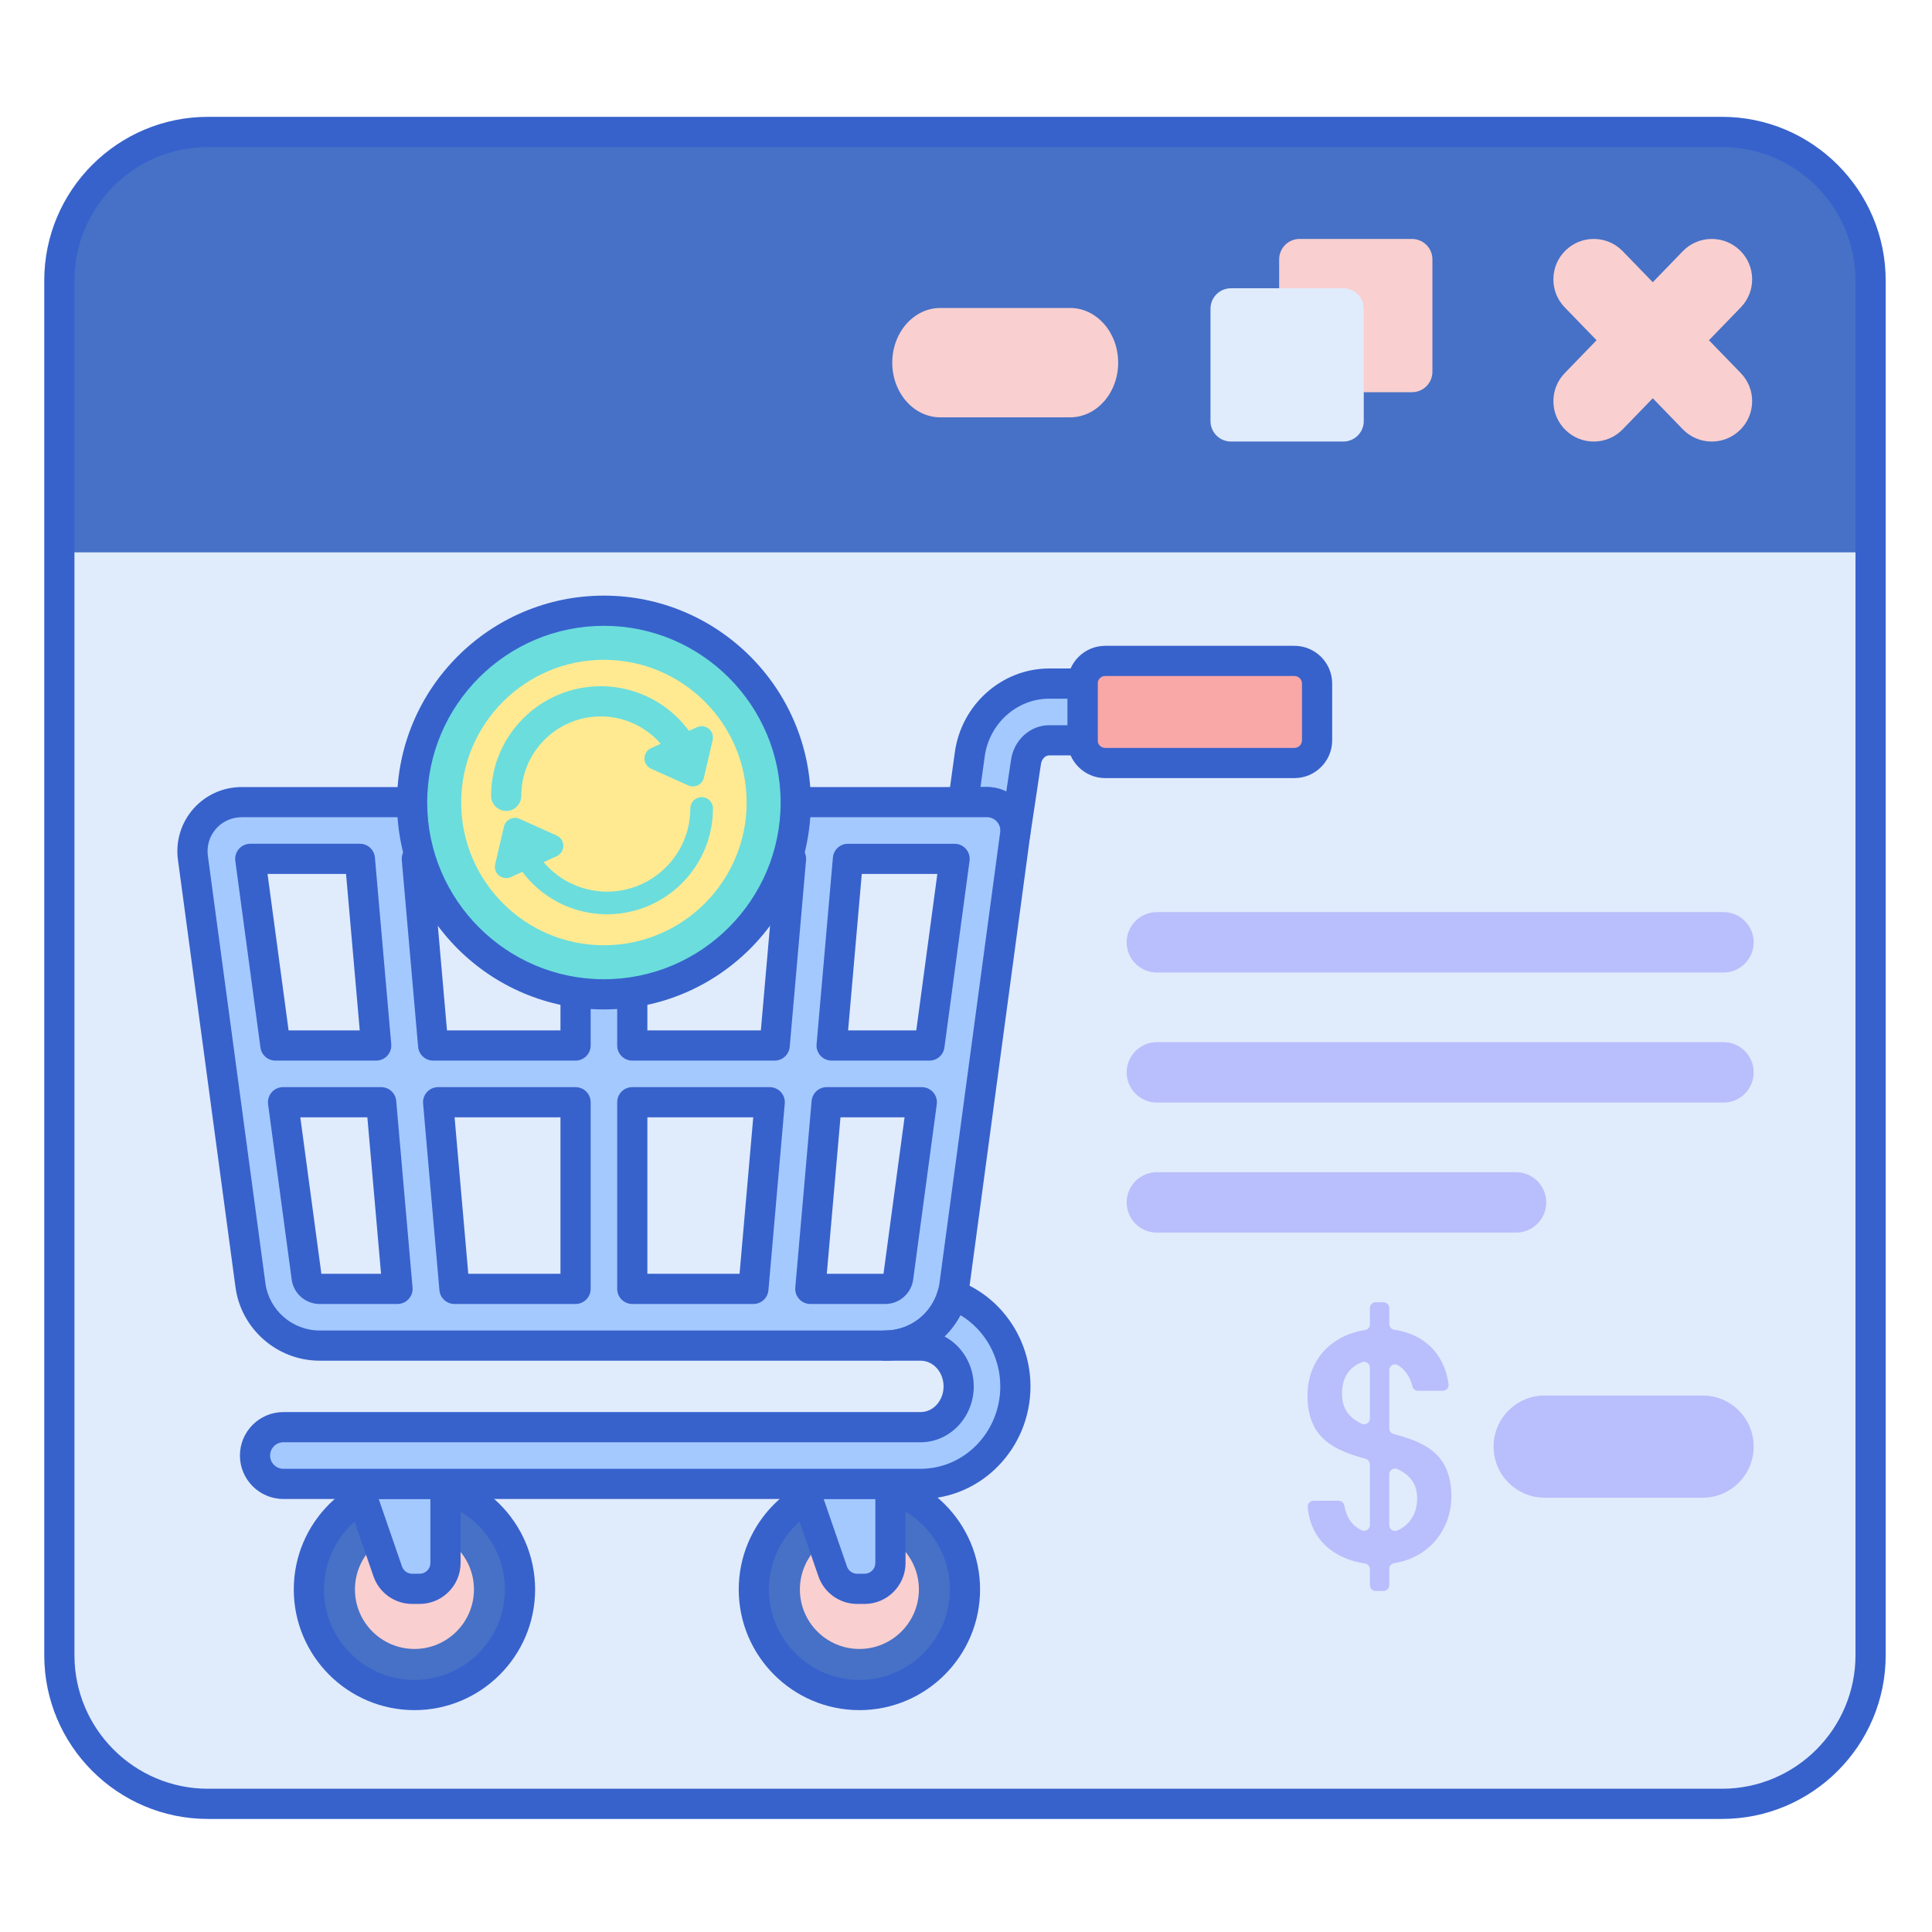
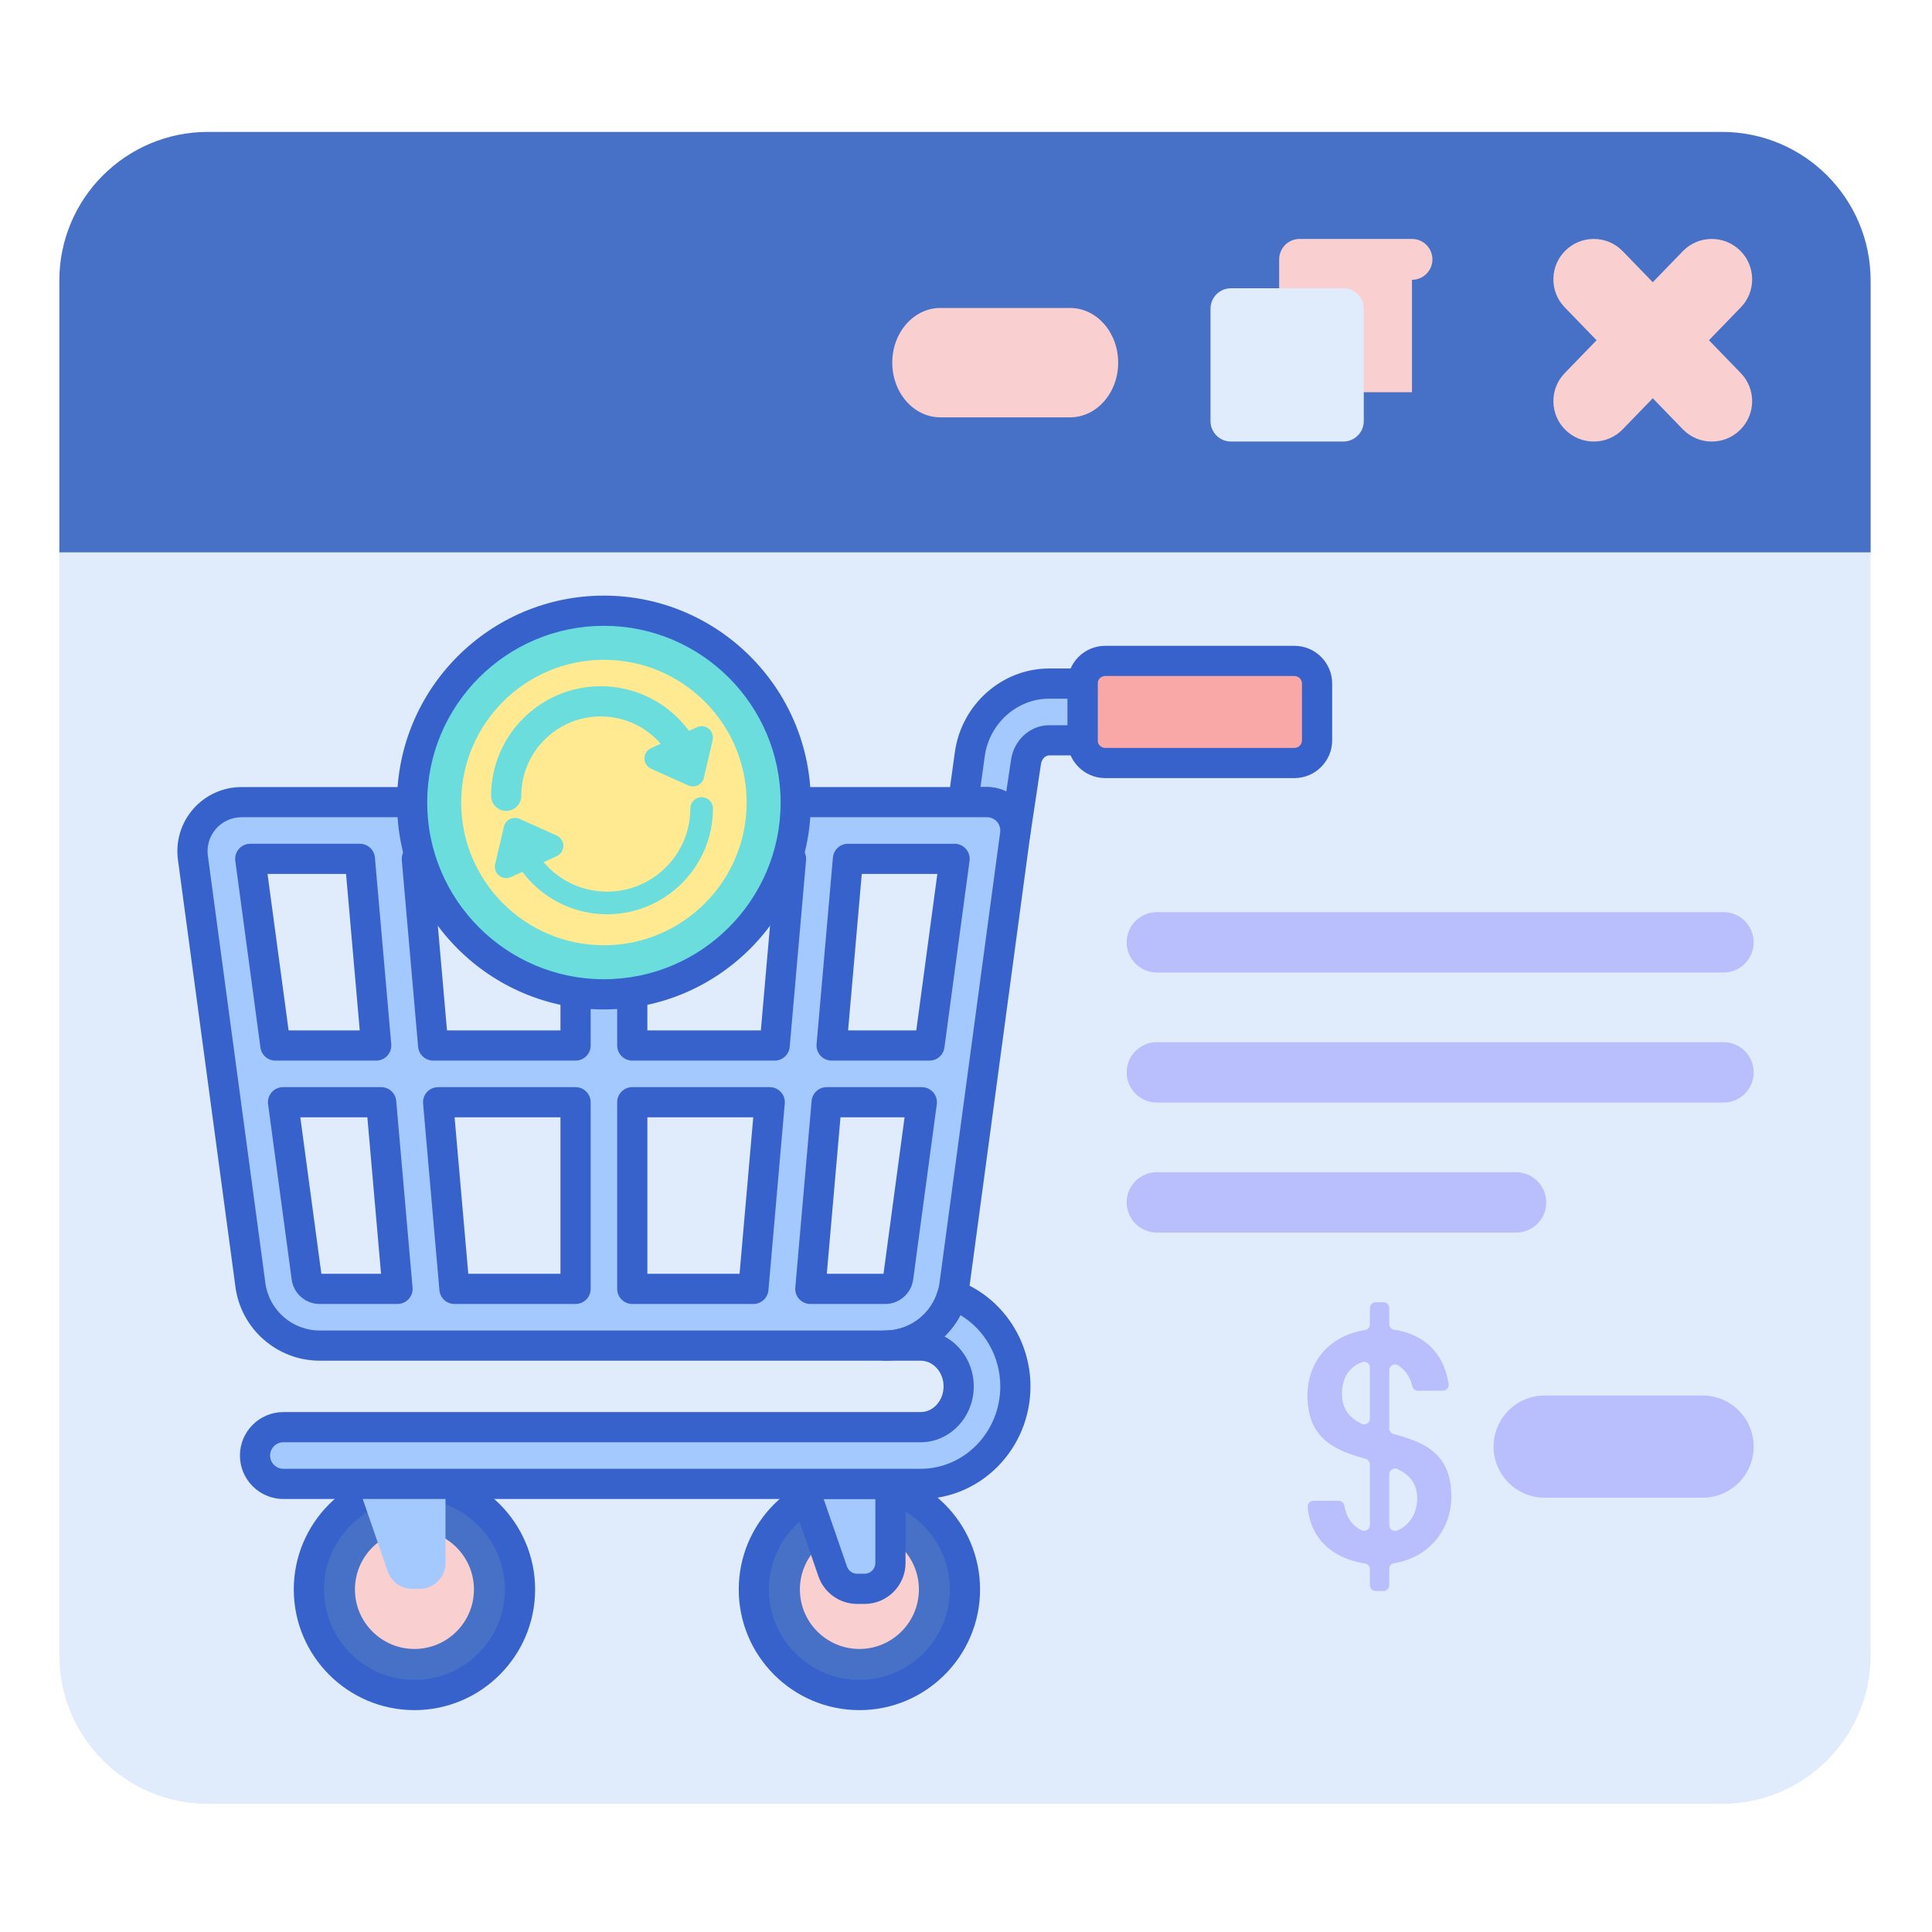
<svg xmlns="http://www.w3.org/2000/svg" id="Layer_1" enable-background="new 0 0 256 256" height="512" viewBox="0 0 256 256" width="512">
  <path d="m228.172 239.019h-200.616c-10.876 0-19.692-8.817-19.692-19.692v-182.154c0-10.876 8.817-19.692 19.692-19.692h200.615c10.876 0 19.692 8.817 19.692 19.692v182.154c.001 10.876-8.816 19.692-19.691 19.692z" fill="#e0ebfc" />
  <path d="m228.172 17.481h-200.616c-10.876 0-19.692 8.816-19.692 19.692v36.013h240v-36.013c0-10.876-8.817-19.692-19.692-19.692z" fill="#4671c6" />
  <circle cx="113.875" cy="210.612" fill="#4671c6" r="13.989" />
  <path d="m113.875 218.496c-4.348 0-7.885-3.537-7.885-7.885s3.537-7.885 7.885-7.885c4.347 0 7.884 3.537 7.884 7.885.001 4.348-3.537 7.885-7.884 7.885z" fill="#f9cfcf" />
  <path d="m113.875 226.601c-8.816 0-15.989-7.173-15.989-15.989s7.172-15.988 15.989-15.988 15.989 7.172 15.989 15.988-7.173 15.989-15.989 15.989zm0-27.978c-6.611 0-11.989 5.378-11.989 11.988 0 6.611 5.378 11.989 11.989 11.989s11.989-5.378 11.989-11.989c0-6.61-5.378-11.988-11.989-11.988z" fill="#3762cc" />
  <circle cx="54.916" cy="210.612" fill="#4671c6" r="13.989" />
  <path d="m54.916 218.496c-4.348 0-7.885-3.537-7.885-7.885s3.537-7.885 7.885-7.885c4.347 0 7.884 3.537 7.884 7.885.001 4.348-3.536 7.885-7.884 7.885z" fill="#f9cfcf" />
  <path d="m54.916 226.601c-8.816 0-15.989-7.173-15.989-15.989s7.172-15.988 15.989-15.988 15.989 7.172 15.989 15.988-7.173 15.989-15.989 15.989zm0-27.978c-6.611 0-11.989 5.378-11.989 11.988 0 6.611 5.378 11.989 11.989 11.989s11.989-5.378 11.989-11.989c0-6.61-5.378-11.988-11.989-11.988z" fill="#3762cc" />
  <path d="m59.03 196.623v10.478c0 1.893-1.535 3.428-3.428 3.428h-.985c-1.462 0-2.763-.927-3.24-2.31l-4.002-11.597h11.655z" fill="#a4c9ff" />
  <path d="m117.988 196.623v10.478c0 1.893-1.535 3.428-3.428 3.428h-.985c-1.462 0-2.763-.927-3.24-2.31l-4.002-11.597h11.655z" fill="#a4c9ff" />
-   <path d="m55.602 212.529h-.984c-2.314 0-4.376-1.47-5.131-3.658l-4.002-11.596c-.211-.611-.113-1.286.262-1.813.375-.526.982-.839 1.628-.839h11.655c1.104 0 2 .896 2 2v10.478c0 2.993-2.435 5.428-5.428 5.428zm-5.421-13.906 3.086 8.943c.199.576.741.963 1.35.963h.984c.788 0 1.428-.641 1.428-1.429v-8.478h-6.848z" fill="#3762cc" />
  <path d="m114.561 212.529h-.984c-2.314 0-4.376-1.47-5.131-3.658l-4.001-11.596c-.211-.611-.113-1.287.262-1.813s.982-.839 1.628-.839h11.654c1.104 0 2 .896 2 2v10.478c-.001 2.993-2.436 5.428-5.428 5.428zm-5.421-13.906 3.086 8.943c.199.576.741.963 1.35.963h.984c.787 0 1.428-.641 1.428-1.429v-8.478h-6.848z" fill="#3762cc" />
  <path d="m171.514 101.102h-25.067c-1.66 0-3.006-1.346-3.006-3.006v-7.515c0-1.66 1.346-3.006 3.006-3.006h25.067c1.66 0 3.006 1.346 3.006 3.006v7.515c0 1.66-1.346 3.006-3.006 3.006z" fill="#f9a7a7" />
  <path d="m171.514 103.102h-25.067c-2.76 0-5.006-2.246-5.006-5.006v-7.515c0-2.76 2.246-5.006 5.006-5.006h25.067c2.76 0 5.006 2.246 5.006 5.006v7.515c0 2.759-2.246 5.006-5.006 5.006zm-25.067-13.527c-.555 0-1.006.451-1.006 1.006v7.515c0 .555.451 1.006 1.006 1.006h25.067c.555 0 1.006-.451 1.006-1.006v-7.515c0-.555-.451-1.006-1.006-1.006z" fill="#3762cc" />
  <path d="m135.947 100.976c.227-1.642 1.544-2.88 3.063-2.88h4.431v-7.515h-4.431c-5.252 0-9.769 4.026-10.508 9.365l-.876 6.342h3.159c1.084 0 2.115.468 2.828 1.284.714.816 1.04 1.9.895 2.975z" fill="#a4c9ff" />
  <path d="m134.512 112.547c-.094 0-.189-.007-.284-.02-1.088-.155-1.847-1.158-1.7-2.247.067-.503-.085-1.01-.418-1.392-.334-.382-.816-.601-1.323-.601h-3.159c-.578 0-1.128-.25-1.508-.687-.38-.436-.553-1.015-.473-1.587l.876-6.342c.874-6.323 6.243-11.092 12.489-11.092h4.431c1.104 0 2 .896 2 2v7.515c0 1.104-.896 2-2 2h-4.431c-.518 0-.993.507-1.082 1.153-.001.008-.002.016-.003.023l-1.438 9.571c-.151.994-1.003 1.706-1.977 1.706zm-4.59-8.259h.864c.896 0 1.767.208 2.552.597l.63-4.195c.368-2.62 2.533-4.594 5.042-4.594h2.431v-3.515h-2.431c-4.259 0-7.924 3.284-8.527 7.64zm6.025-3.312h.01z" fill="#3762cc" />
  <g fill="#b9befc">
    <path d="m228.369 128.862h-75.077c-2.209 0-4-1.791-4-4s1.791-4 4-4h75.077c2.209 0 4 1.791 4 4s-1.791 4-4 4z" />
    <path d="m228.369 146.094h-75.077c-2.209 0-4-1.791-4-4s1.791-4 4-4h75.077c2.209 0 4 1.791 4 4s-1.791 4-4 4z" />
    <path d="m200.882 163.324h-47.59c-2.209 0-4-1.791-4-4s1.791-4 4-4h47.59c2.209 0 4 1.791 4 4s-1.791 4-4 4z" />
    <path d="m225.6 198.452h-20.923c-3.739 0-6.769-3.031-6.769-6.769 0-3.739 3.031-6.769 6.769-6.769h20.923c3.739 0 6.769 3.031 6.769 6.769 0 3.738-3.031 6.769-6.769 6.769z" />
    <path d="m180.873 207.172c-4.202-.634-7.245-3.236-7.59-7.488-.036-.443.323-.82.768-.82h3.324c.38 0 .694.28.758.654.252 1.479.992 2.636 2.279 3.246.514.244 1.109-.122 1.109-.691v-8.029c0-.344-.229-.646-.56-.739-3.777-1.068-7.71-2.463-7.71-8.364 0-4.701 3.093-7.998 7.628-8.703.371-.058.642-.38.642-.755v-2.16c0-.424.344-.768.768-.768h1.025c.424 0 .768.344.768.768v2.113c0 .375.271.7.642.756 3.912.591 6.617 3.027 7.221 7.217.066.46-.298.873-.763.873h-3.293c-.368 0-.673-.263-.753-.622-.246-1.104-.877-2.106-1.852-2.745-.516-.338-1.202.018-1.202.636v7.721c0 .347.233.65.568.741 3.772 1.026 7.664 2.384 7.664 8.28 0 4.086-2.681 8.05-7.59 8.833-.37.059-.642.38-.642.755v2.162c0 .424-.344.768-.768.768h-1.025c-.424 0-.768-.344-.768-.768v-2.115c0-.377-.275-.7-.648-.756zm.648-19.206v-6.752c0-.519-.511-.905-1.001-.733-1.623.57-2.701 1.951-2.701 4.196 0 2.078 1.048 3.221 2.588 3.977.513.251 1.114-.117 1.114-.688zm2.56 7.385v6.743c0 .558.574.924 1.086.702 1.683-.732 2.617-2.333 2.617-4.24 0-2.044-1.05-3.151-2.594-3.895-.513-.247-1.109.121-1.109.69z" />
  </g>
-   <path d="m187.095 51.969h-14.892c-1.495 0-2.708-1.212-2.708-2.708v-14.892c0-1.495 1.212-2.708 2.708-2.708h14.892c1.495 0 2.708 1.212 2.708 2.708v14.892c-.001 1.496-1.213 2.708-2.708 2.708z" fill="#f9cfcf" />
+   <path d="m187.095 51.969h-14.892c-1.495 0-2.708-1.212-2.708-2.708v-14.892c0-1.495 1.212-2.708 2.708-2.708h14.892c1.495 0 2.708 1.212 2.708 2.708c-.001 1.496-1.213 2.708-2.708 2.708z" fill="#f9cfcf" />
  <path d="m141.795 55.3h-17.197c-3.517 0-6.369-3.244-6.369-7.246s2.852-7.246 6.369-7.246h17.197c3.517 0 6.369 3.244 6.369 7.246s-2.852 7.246-6.369 7.246z" fill="#f9cfcf" />
  <path d="m177.998 58.506h-14.892c-1.495 0-2.708-1.212-2.708-2.708v-14.892c0-1.495 1.212-2.708 2.708-2.708h14.892c1.495 0 2.708 1.212 2.708 2.708v14.892c-.001 1.496-1.213 2.708-2.708 2.708z" fill="#e0ebfc" />
  <path d="m226.447 45.084 4.215-4.352c.994-1.027 1.529-2.378 1.506-3.807s-.601-2.763-1.628-3.757c-1.004-.972-2.325-1.507-3.722-1.507-1.461 0-2.826.578-3.842 1.628l-3.976 4.106-3.976-4.106c-1.017-1.05-2.382-1.628-3.843-1.628-1.396 0-2.718.535-3.721 1.507-1.027.994-1.605 2.328-1.628 3.757s.512 2.78 1.506 3.807l4.215 4.352-4.215 4.352c-.994 1.027-1.529 2.378-1.506 3.807s.601 2.763 1.627 3.757c1.003.971 2.325 1.507 3.721 1.507 1.462 0 2.826-.578 3.843-1.628l3.977-4.106 3.976 4.106c1.017 1.05 2.382 1.628 3.843 1.628 1.398 0 2.719-.535 3.721-1.507 1.027-.994 1.605-2.328 1.628-3.757s-.512-2.78-1.506-3.807z" fill="#f9cfcf" />
  <path d="m133.614 107.572c-.713-.816-1.744-1.284-2.828-1.284h-98.785c-1.875 0-3.658.81-4.893 2.221s-1.799 3.287-1.549 5.146l7.626 56.633c.614 4.566 4.552 8.009 9.159 8.009h11.417 2.223 1.533 45.011 1.533 2.201 11.046c4.607 0 8.544-3.443 9.159-8.009l8.044-59.742c.143-1.073-.183-2.158-.897-2.974zm-100.453 6.231h14.525l2.164 24.733h-13.358zm9.183 56.98c-.861 0-1.597-.643-1.712-1.497l-3.129-23.236h13.005l2.164 24.732h-10.328zm33.921 0h-16.049l-2.164-24.732h18.212v24.732zm0-32.247h-18.87l-2.164-24.733h21.034zm23.563 32.247h-16.048v-24.733h18.212zm2.821-32.247h-18.869v-24.733h21.033zm16.369 30.751c-.115.853-.851 1.496-1.711 1.496h-9.934l2.164-24.732h12.611zm4.14-30.751h-12.965l2.164-24.733h14.131z" fill="#a4c9ff" />
  <path d="m121.987 178.298c2.78 0 5.041 2.424 5.041 5.405s-2.261 5.405-5.041 5.405h-84.439c-2.075 0-3.757 1.682-3.757 3.757s1.682 3.757 3.757 3.757h84.439c6.923 0 12.556-5.796 12.556-12.92 0-5.603-3.491-10.371-8.347-12.157-1.103 3.924-4.717 6.752-8.889 6.752z" fill="#a4c9ff" />
  <path d="m117.307 180.297h-74.963c-5.604 0-10.395-4.188-11.142-9.741l-7.625-56.634c-.327-2.432.412-4.885 2.026-6.729 1.614-1.846 3.946-2.904 6.398-2.904h98.785c1.662 0 3.241.717 4.334 1.968 1.093 1.25 1.593 2.911 1.372 4.558l-8.044 59.742c-.748 5.552-5.537 9.74-11.141 9.74zm-85.306-72.009c-1.298 0-2.533.561-3.387 1.537-.854.978-1.246 2.276-1.072 3.563l7.625 56.634c.481 3.577 3.567 6.274 7.178 6.274h74.962c3.61 0 6.695-2.697 7.177-6.274l8.044-59.742c.067-.503-.085-1.01-.418-1.392-.333-.382-.815-.601-1.323-.601h-98.786zm85.306 64.495h-9.935c-.561 0-1.096-.235-1.475-.648-.379-.414-.567-.967-.518-1.525l2.164-24.732c.09-1.033.955-1.826 1.992-1.826h12.611c.577 0 1.126.249 1.506.684.379.435.553 1.012.476 1.583l-3.128 23.235v.001c-.249 1.841-1.836 3.228-3.693 3.228zm1.711-3.496h.01zm-1.981-.27v.003zm-7.482-.234h7.513l2.792-20.732h-8.491zm-9.727 4h-16.048c-1.104 0-2-.896-2-2v-24.732c0-1.104.896-2 2-2h18.212c.561 0 1.096.235 1.475.648.379.414.567.967.518 1.526l-2.164 24.732c-.092 1.033-.956 1.826-1.993 1.826zm-14.048-4h12.215l1.814-20.732h-14.029zm-9.515 4h-16.049c-1.037 0-1.902-.793-1.992-1.826l-2.164-24.732c-.049-.559.139-1.111.518-1.525.379-.413.914-.648 1.475-.648h18.212c1.104 0 2 .896 2 2v24.732c0 1.104-.896 1.999-2 1.999zm-14.216-4h12.216v-20.732h-14.03zm-9.377 4h-10.328c-1.857 0-3.445-1.389-3.694-3.229l-3.129-23.236c-.077-.571.097-1.148.476-1.583.38-.435.929-.684 1.506-.684h13.005c1.037 0 1.902.793 1.992 1.826l2.164 24.732c.049.559-.139 1.111-.518 1.525-.378.414-.914.649-1.474.649zm-10.058-3.763h.01zm-.031-.237h7.907l-1.813-20.732h-8.885zm80.575-28.248h-12.965c-.561 0-1.096-.235-1.475-.648-.379-.414-.566-.967-.518-1.525l2.164-24.732c.09-1.033.955-1.826 1.992-1.826h14.131c.577 0 1.126.249 1.506.684.379.435.553 1.012.476 1.583l-3.33 24.732c-.132.992-.979 1.732-1.981 1.732zm-10.782-4h9.034l2.792-20.732h-10.012zm-9.727 4h-18.869c-1.104 0-2-.896-2-2v-24.732c0-1.104.896-2 2-2h21.033c.561 0 1.096.235 1.475.648.379.414.566.967.518 1.525l-2.164 24.732c-.091 1.034-.956 1.827-1.993 1.827zm-16.869-4h15.037l1.813-20.732h-16.85zm-9.515 4h-18.87c-1.037 0-1.902-.793-1.992-1.825l-2.164-24.732c-.049-.559.139-1.112.518-1.526.379-.413.914-.648 1.475-.648h21.034c1.104 0 2 .896 2 2v24.732c-.001 1.104-.897 1.999-2.001 1.999zm-17.037-4h15.037v-20.732h-16.851zm-9.377 4h-13.359c-1.001 0-1.849-.74-1.982-1.733l-3.331-24.732c-.077-.571.097-1.148.476-1.583.38-.435.929-.684 1.506-.684h14.525c1.037 0 1.902.793 1.992 1.825l2.164 24.732c.049.56-.139 1.112-.518 1.526-.378.414-.913.649-1.473.649zm-11.611-4h9.428l-1.814-20.732h-10.405z" fill="#3762cc" />
  <path d="m121.987 198.623h-84.439c-3.175 0-5.757-2.583-5.757-5.758s2.583-5.758 5.757-5.758h84.439c1.677 0 3.041-1.527 3.041-3.404 0-1.878-1.364-3.405-3.041-3.405l-4.681-.001c-1.104 0-2-.896-2-2s.896-2 2-2c3.225 0 6.088-2.177 6.964-5.293.151-.537.519-.986 1.016-1.24s1.077-.287 1.601-.096c5.775 2.125 9.656 7.766 9.656 14.035 0 8.227-6.53 14.92-14.556 14.92zm-84.439-7.516c-.969 0-1.757.788-1.757 1.758s.789 1.758 1.757 1.758h84.439c5.82 0 10.556-4.898 10.556-10.92 0-3.929-2.063-7.516-5.286-9.443-.555 1.057-1.27 2.008-2.109 2.827 2.3 1.22 3.88 3.728 3.88 6.616 0 4.083-3.159 7.404-7.041 7.404z" fill="#3762cc" />
  <circle cx="80.022" cy="106.339" fill="#6bdddd" r="25.415" />
  <path d="m80.022 125.252c-10.428 0-18.912-8.484-18.912-18.913s8.484-18.913 18.912-18.913 18.913 8.484 18.913 18.913-8.485 18.913-18.913 18.913z" fill="#ffea92" />
  <path d="m80.022 133.754c-15.117 0-27.415-12.298-27.415-27.415s12.298-27.415 27.415-27.415 27.415 12.298 27.415 27.415-12.298 27.415-27.415 27.415zm0-50.83c-12.911 0-23.415 10.504-23.415 23.415s10.504 23.415 23.415 23.415 23.415-10.504 23.415-23.415-10.504-23.415-23.415-23.415z" fill="#3762cc" />
  <path d="m67.072 107.451c-1.104 0-2-.896-2-2 0-8.007 6.514-14.521 14.521-14.521 6.257 0 11.794 3.99 13.778 9.929.35 1.048-.216 2.181-1.263 2.53-1.049.351-2.181-.214-2.531-1.263-1.438-4.305-5.45-7.196-9.984-7.196-5.802 0-10.521 4.72-10.521 10.521 0 1.105-.895 2-2 2z" fill="#6bdddd" />
  <path d="m91.809 104.204c-.209 0-.419-.044-.615-.132l-4.913-2.208c-.537-.241-.883-.774-.885-1.363s.341-1.125.877-1.369l6.075-2.774c.52-.236 1.13-.159 1.573.203s.641.945.511 1.502l-1.162 4.982c-.102.437-.394.805-.795 1.004-.21.103-.438.155-.666.155z" fill="#6bdddd" />
  <path d="m80.45 121.146c-6.041 0-11.387-3.853-13.303-9.587-.262-.786.162-1.636.948-1.898.787-.261 1.635.162 1.898.947 1.506 4.509 5.708 7.538 10.458 7.538 6.077 0 11.021-4.944 11.021-11.021 0-.828.671-1.5 1.5-1.5s1.5.672 1.5 1.5c0 7.731-6.29 14.021-14.022 14.021z" fill="#6bdddd" />
  <path d="m67.073 116.354c-.34 0-.677-.115-.95-.339-.443-.362-.641-.945-.511-1.502l1.162-4.982c.102-.437.394-.805.795-1.004.402-.198.871-.207 1.28-.023l4.913 2.208c.537.241.883.774.885 1.363s-.341 1.125-.877 1.369l-6.075 2.774c-.199.092-.411.136-.622.136z" fill="#6bdddd" />
-   <path d="m228.171 241.02h-200.615c-11.961 0-21.692-9.731-21.692-21.692v-182.155c0-11.961 9.731-21.692 21.692-21.692h200.615c11.961 0 21.692 9.731 21.692 21.692v182.154c.001 11.961-9.73 21.693-21.692 21.693zm-200.615-221.54c-9.755 0-17.692 7.937-17.692 17.692v182.154c0 9.756 7.937 17.692 17.692 17.692h200.615c9.755 0 17.692-7.937 17.692-17.692v-182.153c0-9.756-7.937-17.692-17.692-17.692h-200.615z" fill="#3762cc" />
</svg>